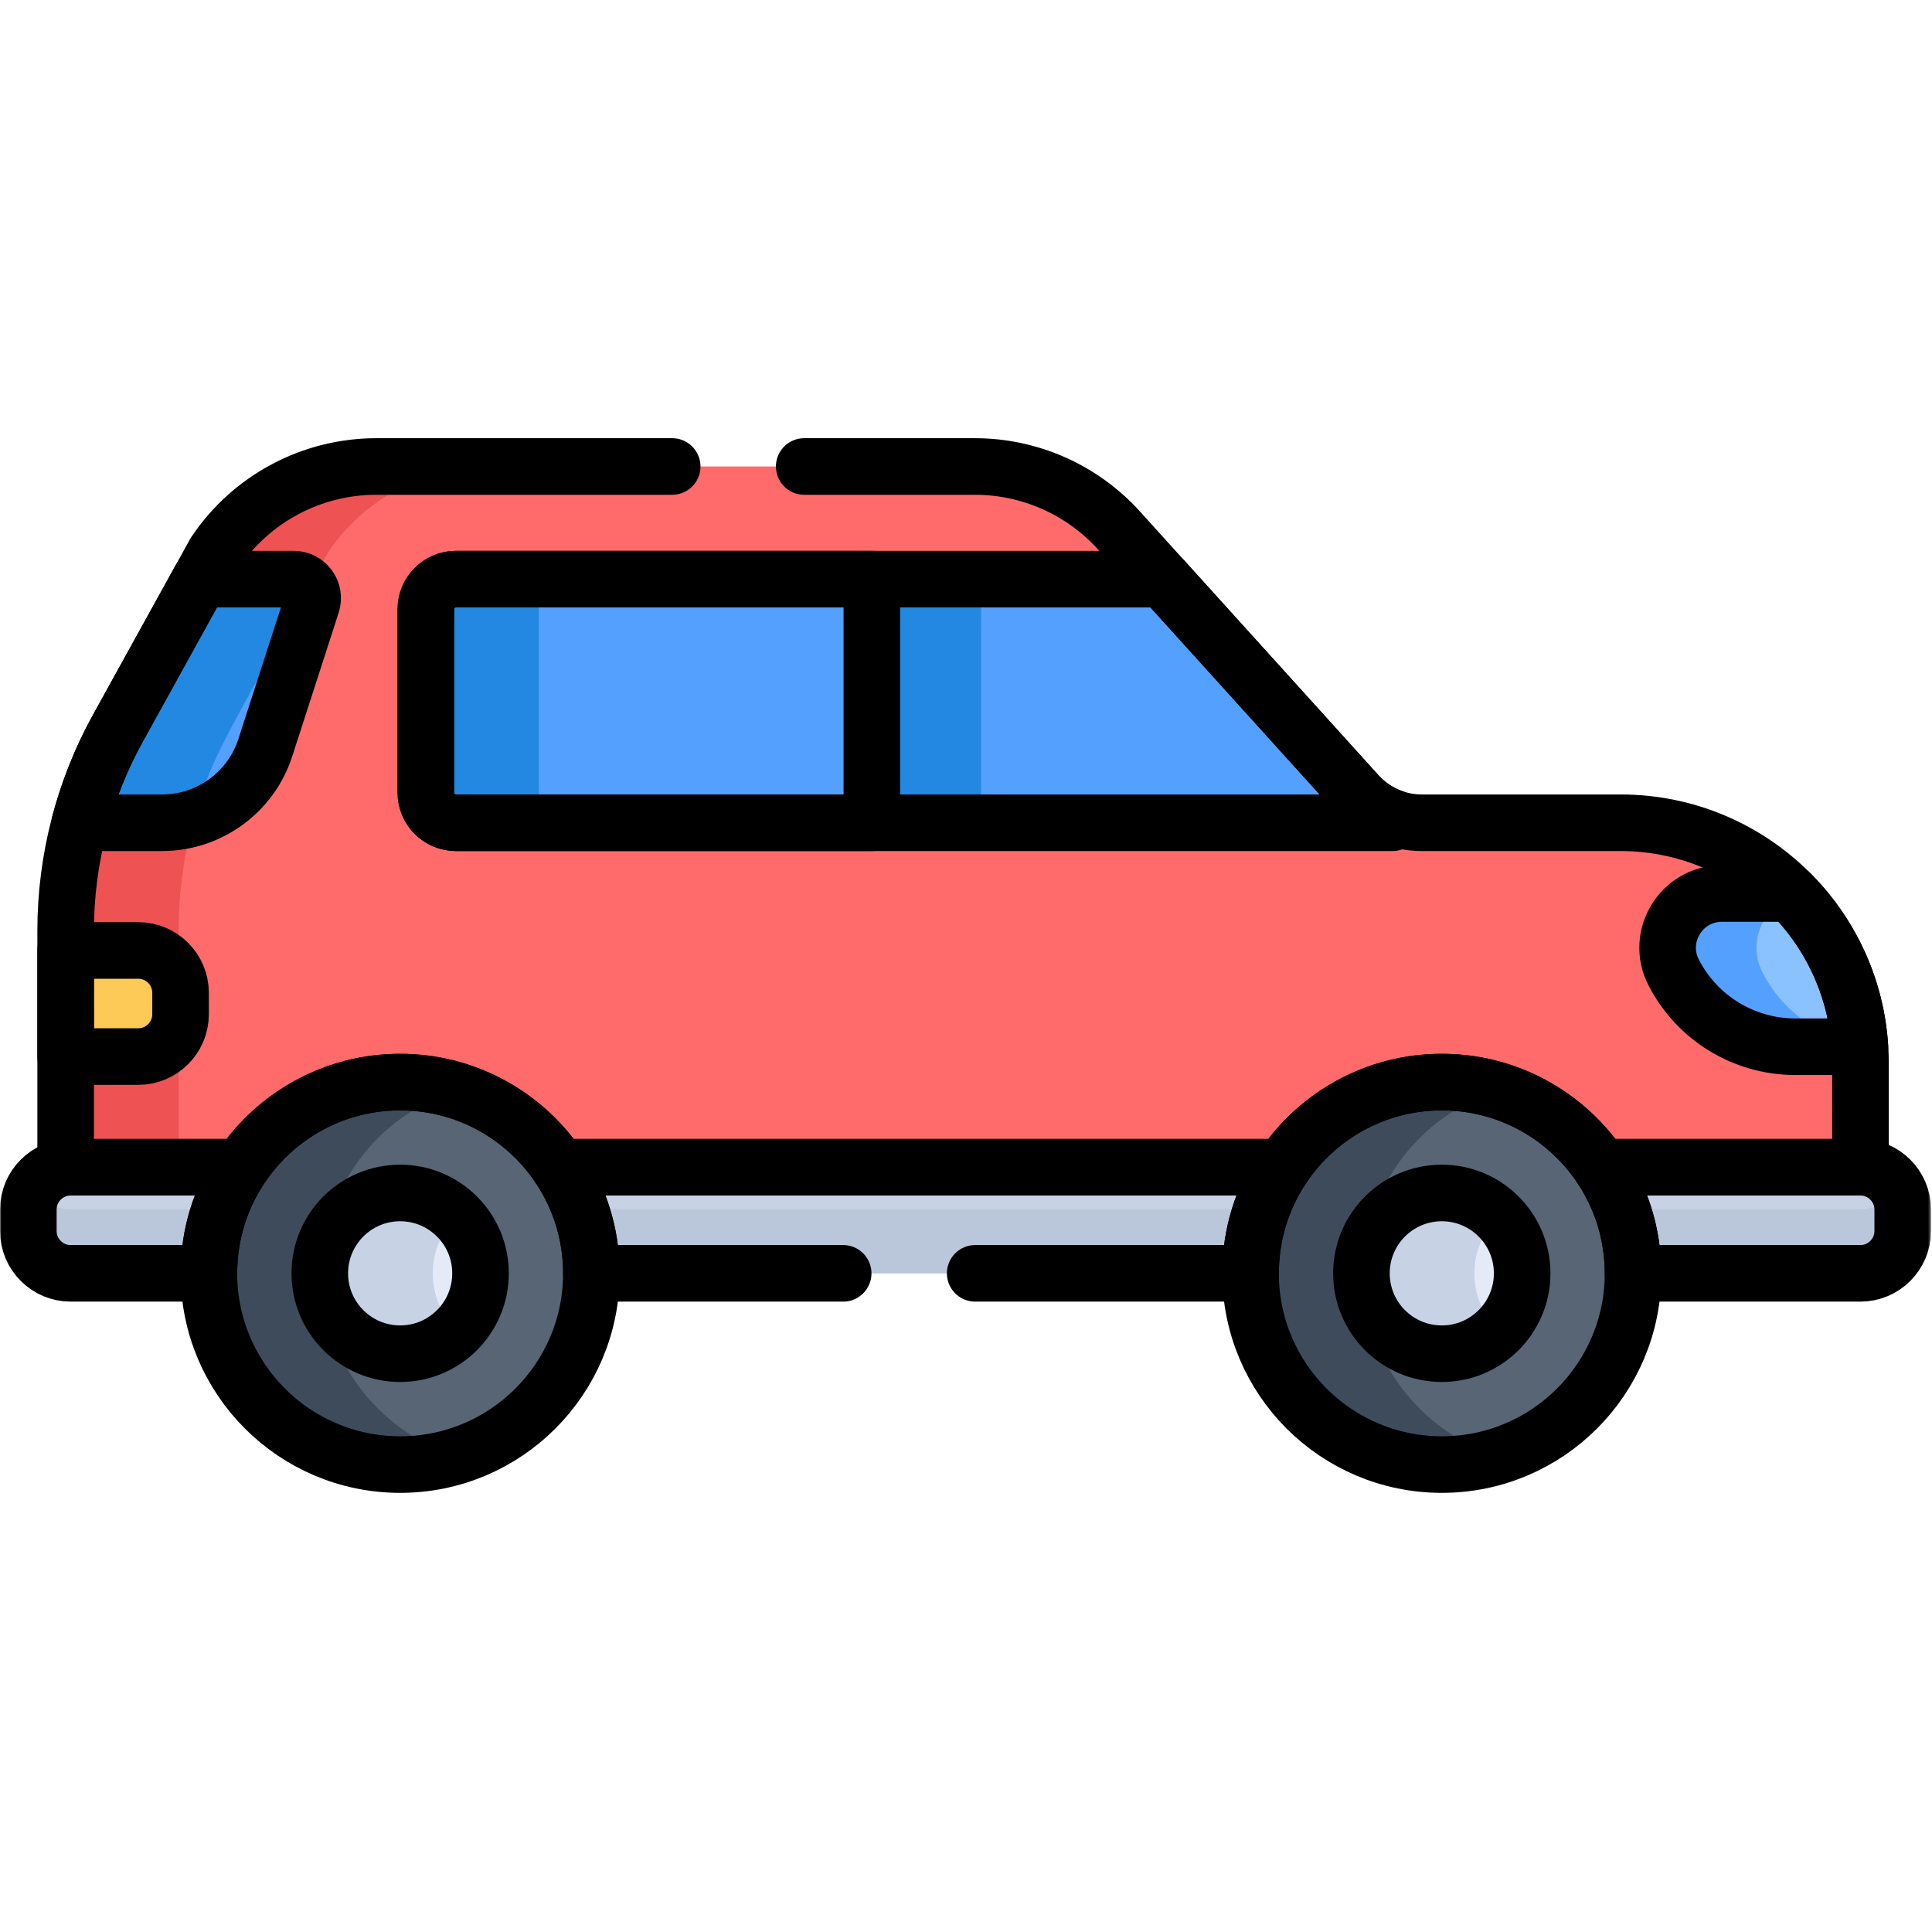
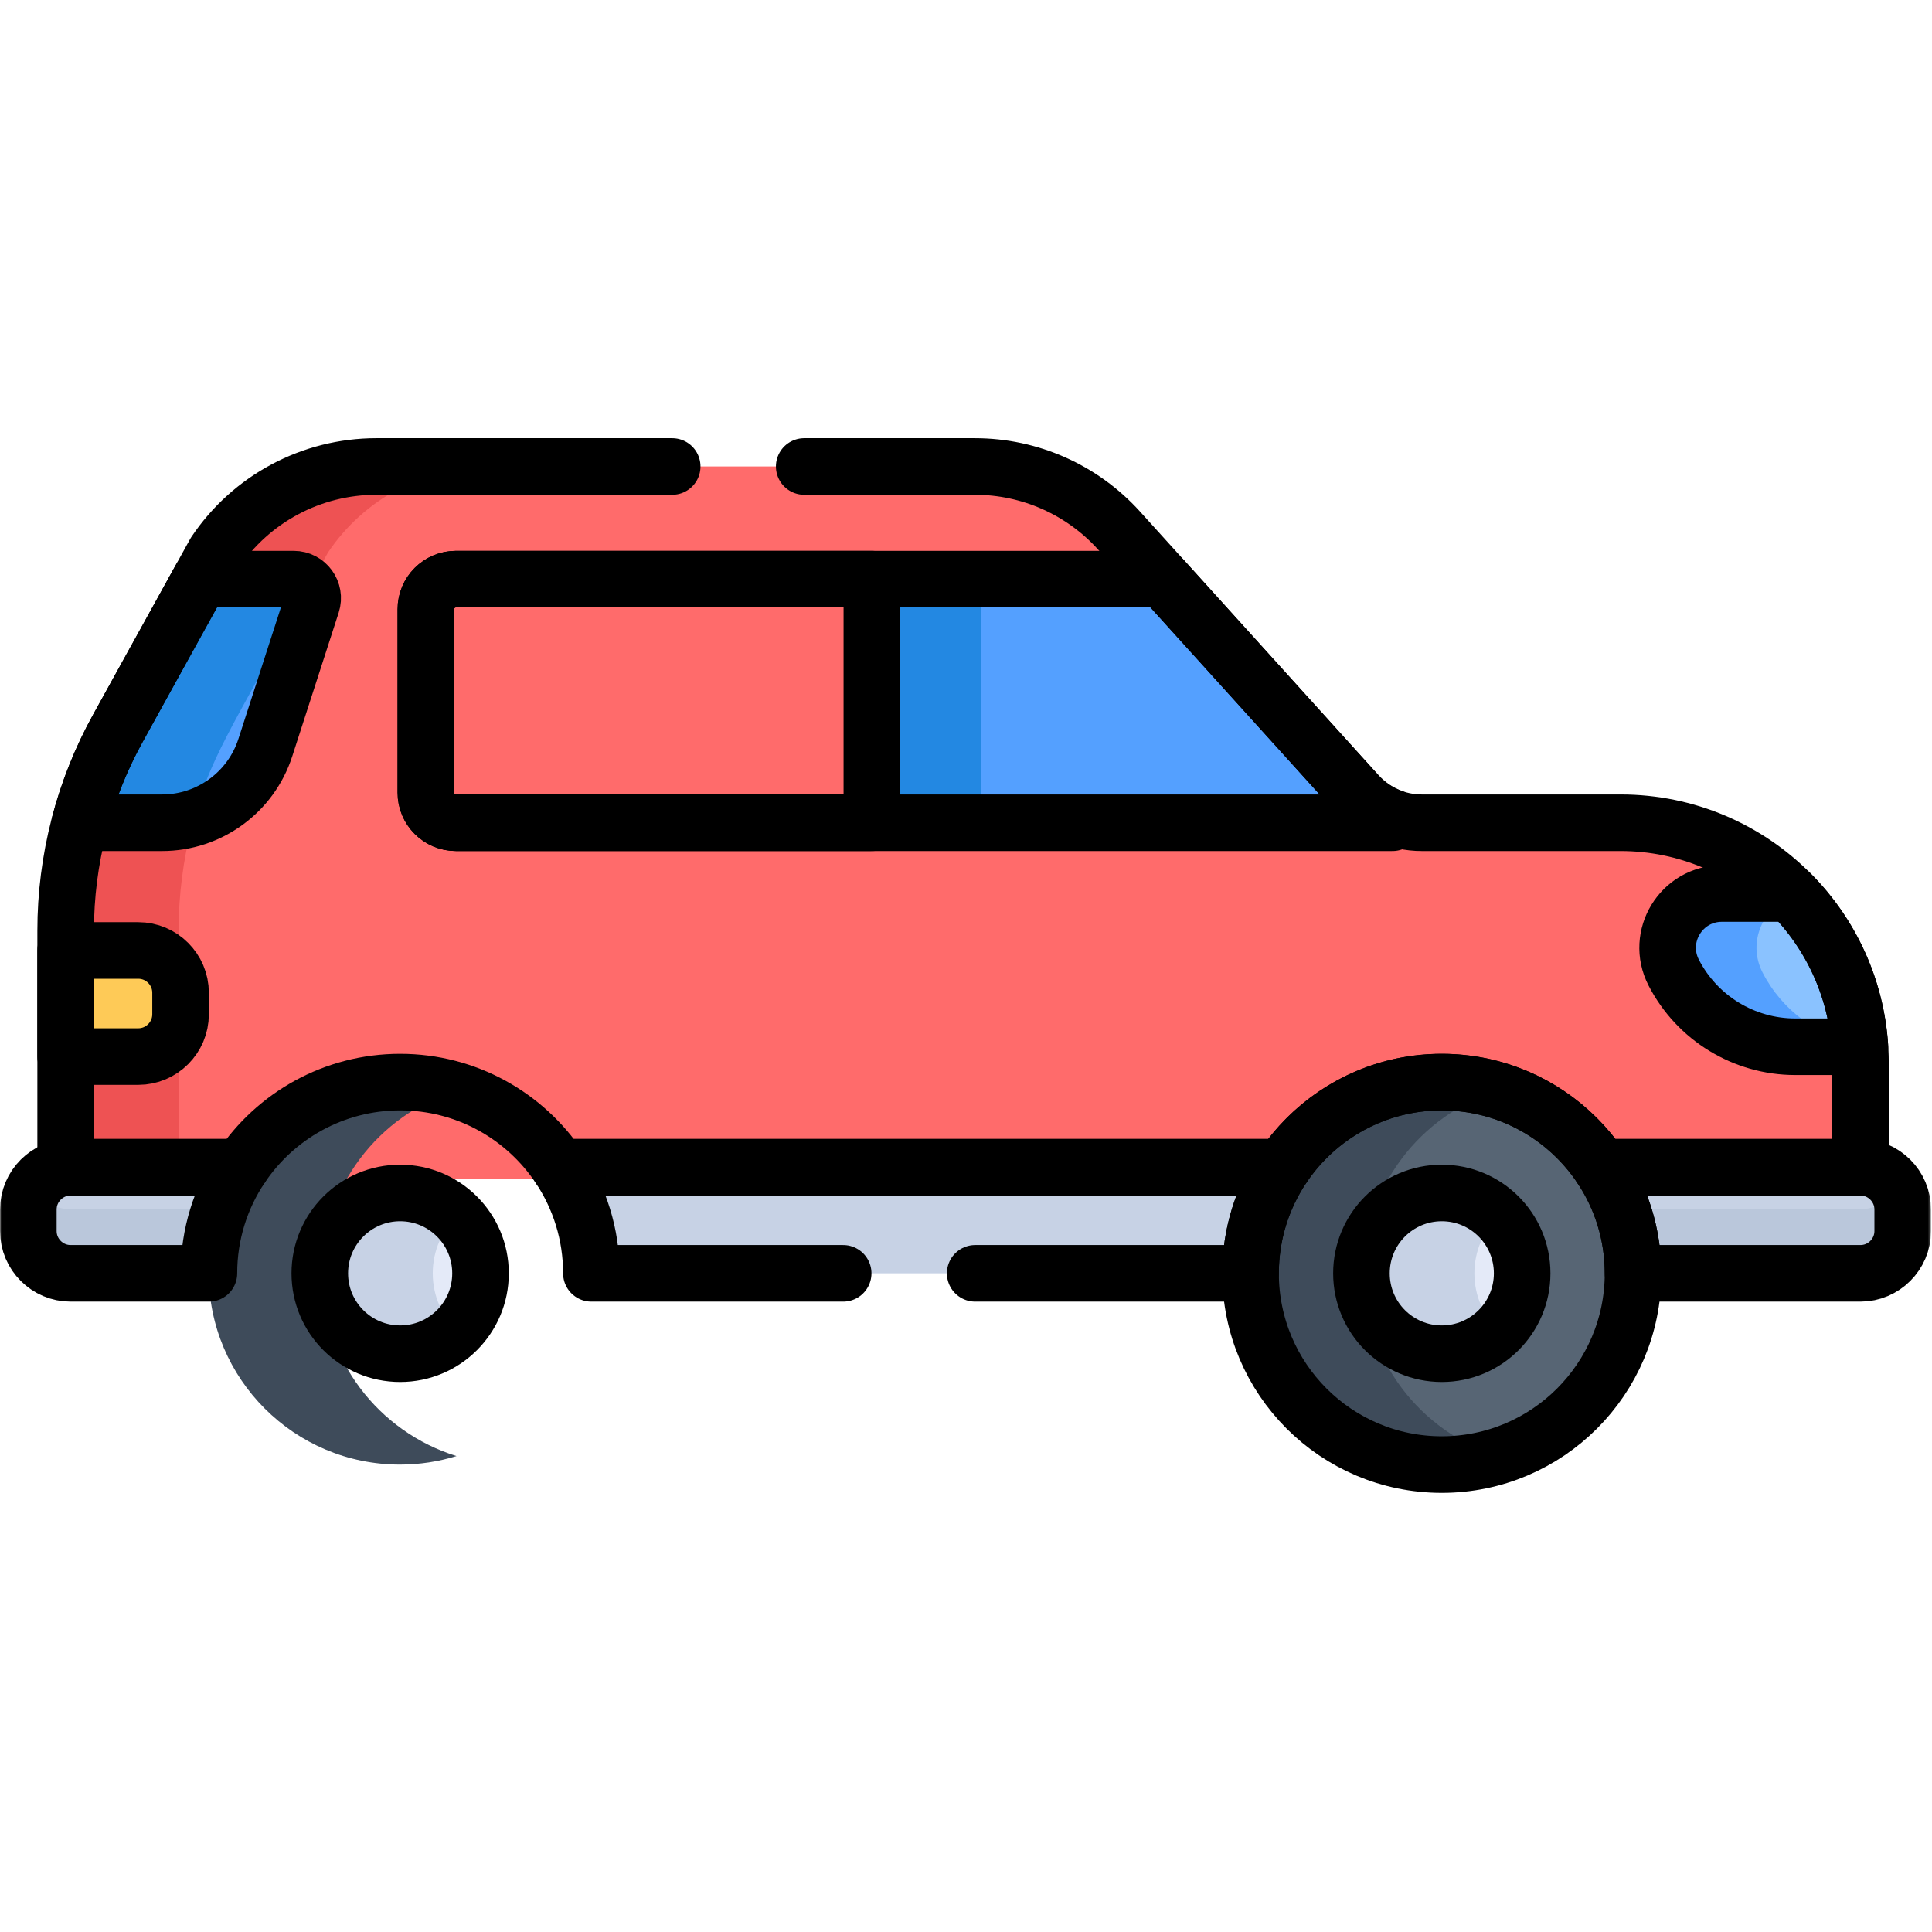
<svg xmlns="http://www.w3.org/2000/svg" width="683" height="683" viewBox="0 0 683 683" fill="none">
  <g clip-path="url(#clip0_31_329)">
    <mask id="mask0_31_329" style="mask-type:luminance" maskUnits="userSpaceOnUse" x="0" y="0" width="683" height="683">
      <path d="M0 0H682.667V682.667H0V0Z" fill="white" />
    </mask>
    <g mask="url(#mask0_31_329)">
      <path d="M572.845 290.861H502.553C493.905 290.861 485.661 287.201 479.859 280.786L395.509 187.521C382.489 173.125 363.985 164.911 344.575 164.911H132.971C110.057 164.911 88.653 176.339 75.905 195.381L41.602 257.455C29.493 279.367 23.142 303.993 23.142 329.029V416.643H657.646V375.662C657.646 328.829 619.679 290.861 572.845 290.861Z" fill="#FF6B6B" />
      <path d="M81.603 257.456L115.906 195.38C128.654 176.34 150.058 164.912 172.971 164.912H132.971C110.058 164.912 88.654 176.34 75.906 195.38L41.603 257.456C29.494 279.368 23.142 303.992 23.142 329.029V416.644H63.142V329.029C63.142 303.992 69.494 279.368 81.603 257.456Z" fill="#EE5253" />
      <path d="M23.142 373.516H48.831C57.044 373.516 63.764 366.796 63.764 358.582V350.941C63.764 342.728 57.044 336.008 48.831 336.008H23.142V373.516Z" fill="#FECA57" />
      <path d="M632.977 315.875H608.666C594.318 315.875 585.055 331.059 591.618 343.817C599.903 359.921 616.495 370.043 634.606 370.043H657.441C656.059 348.954 646.986 329.965 632.977 315.875Z" fill="#8AC2FF" />
      <path d="M623.108 343.817C617.552 333.018 623.336 320.486 633.943 316.89C633.619 316.554 633.305 316.206 632.976 315.875H608.665C594.317 315.875 585.055 331.059 591.619 343.817C599.904 359.921 616.495 370.043 634.605 370.043H657.44C657.421 369.767 657.388 369.497 657.367 369.222C642.787 366.546 630.037 357.287 623.108 343.817Z" fill="#54A0FF" />
      <path d="M103.758 204.733H70.737C39.752 260.802 34.073 268.726 28.165 290.861H57.219C73.867 290.861 88.618 280.128 93.737 264.285L110.147 213.513C111.549 209.177 108.315 204.733 103.758 204.733Z" fill="#54A0FF" />
      <path d="M103.758 204.733H70.737C67.397 210.776 44.081 252.972 41.603 257.456C41.572 257.509 41.545 257.565 41.514 257.62C35.906 267.801 31.343 278.947 28.165 290.861C59.333 290.861 61.397 291.366 68.647 289.103C74.502 268.209 79.749 260.811 109.199 207.516C107.998 205.853 106.046 204.733 103.758 204.733Z" fill="#2388E2" />
-       <path d="M308.15 204.733H161.131C155.248 204.733 150.48 209.502 150.48 215.384V280.21C150.48 286.093 155.248 290.861 161.131 290.861H308.15V204.733Z" fill="#54A0FF" />
-       <path d="M190.48 280.211V215.383C190.48 209.503 195.248 204.734 201.131 204.734H161.131C155.248 204.734 150.48 209.503 150.48 215.383V280.211C150.48 286.092 155.248 290.86 161.131 290.86H201.131C195.248 290.86 190.48 286.092 190.48 280.211Z" fill="#2388E2" />
      <path d="M193.64 412.643C200.812 423.377 205 436.274 205 450.15H446.031C446.031 436.274 450.219 423.377 457.389 412.643H193.64Z" fill="#C7D2E5" />
      <path d="M24.888 412.643C16.675 412.643 9.955 419.363 9.955 427.577V435.218C9.955 443.43 16.675 450.15 24.888 450.15H77.789C77.789 436.274 81.976 423.377 89.148 412.643H24.888Z" fill="#C7D2E5" />
      <path d="M657.646 412.643H561.884C569.055 423.377 573.242 436.274 573.242 450.15H657.646C665.859 450.15 672.579 443.43 672.579 435.218V427.577C672.579 419.363 665.859 412.643 657.646 412.643Z" fill="#C7D2E5" />
-       <path d="M201.095 427.483C203.619 434.568 205.001 442.198 205.001 450.15H446.031C446.031 442.198 447.413 434.568 449.937 427.483H201.095Z" fill="#BAC7DB" />
      <path d="M24.888 427.483C19.412 427.483 14.613 424.488 12.013 420.064C10.713 422.276 9.955 424.839 9.955 427.576V435.216C9.955 443.43 16.675 450.15 24.888 450.15H77.789C77.789 442.198 79.171 434.568 81.693 427.483H24.888Z" fill="#BAC7DB" />
      <path d="M657.645 427.483H569.337C571.861 434.568 573.241 442.198 573.241 450.15H657.645C665.859 450.15 672.579 443.43 672.579 435.216V427.576C672.579 424.839 671.82 422.276 670.52 420.064C667.92 424.488 663.12 427.483 657.645 427.483Z" fill="#BAC7DB" />
-       <path d="M209 450.15C209 487.487 178.732 517.755 141.394 517.755C104.057 517.755 73.789 487.487 73.789 450.15C73.789 412.812 104.057 382.544 141.394 382.544C178.732 382.544 209 412.812 209 450.15Z" fill="#576574" />
      <path d="M169.804 450.15C169.804 465.842 157.084 478.561 141.394 478.561C125.704 478.561 112.984 465.842 112.984 450.15C112.984 434.459 125.704 421.739 141.394 421.739C157.084 421.739 169.804 434.459 169.804 450.15Z" fill="#E4EAF8" />
      <path d="M113.789 450.15C113.789 419.776 133.821 394.082 161.394 385.555C155.074 383.6 148.358 382.544 141.394 382.544C104.057 382.544 73.789 412.812 73.789 450.15C73.789 487.487 104.057 517.755 141.394 517.755C148.358 517.755 155.074 516.7 161.394 514.744C133.821 506.219 113.789 480.524 113.789 450.15Z" fill="#3E4B5A" />
      <path d="M152.984 450.15C152.984 442.262 156.203 435.127 161.395 429.981C156.26 424.89 149.196 421.739 141.395 421.739C125.704 421.739 112.984 434.459 112.984 450.15C112.984 465.842 125.704 478.561 141.395 478.561C149.196 478.561 156.26 475.411 161.395 470.321C156.203 465.173 152.984 458.039 152.984 450.15Z" fill="#C7D2E5" />
      <path d="M479.86 280.786L411.077 204.733H306.817V290.861H492.213V289.049C487.528 287.368 483.27 284.557 479.86 280.786Z" fill="#54A0FF" />
      <path d="M346.816 204.733H306.816V290.861H346.816V204.733Z" fill="#2388E2" />
      <path d="M577.242 450.15C577.242 487.487 546.974 517.755 509.637 517.755C472.3 517.755 442.032 487.487 442.032 450.15C442.032 412.812 472.3 382.544 509.637 382.544C546.974 382.544 577.242 412.812 577.242 450.15Z" fill="#576574" />
      <path d="M538.047 450.15C538.047 465.842 525.328 478.561 509.636 478.561C493.947 478.561 481.227 465.842 481.227 450.15C481.227 434.459 493.947 421.739 509.636 421.739C525.328 421.739 538.047 434.459 538.047 450.15Z" fill="#E4EAF8" />
      <path d="M482.031 450.15C482.031 419.776 502.063 394.082 529.636 385.555C523.316 383.6 516.6 382.544 509.636 382.544C472.299 382.544 442.031 412.812 442.031 450.15C442.031 487.487 472.299 517.755 509.636 517.755C516.6 517.755 523.316 516.7 529.636 514.744C502.063 506.219 482.031 480.524 482.031 450.15Z" fill="#3E4B5A" />
      <path d="M521.226 450.15C521.226 442.262 524.445 435.127 529.637 429.981C524.502 424.89 517.438 421.739 509.637 421.739C493.946 421.739 481.226 434.459 481.226 450.15C481.226 465.842 493.946 478.561 509.637 478.561C517.438 478.561 524.502 475.411 529.637 470.321C524.445 465.173 521.226 458.039 521.226 450.15Z" fill="#C7D2E5" />
-       <path d="M209.066 450.15C209.066 487.487 178.798 517.755 141.461 517.755C104.123 517.755 73.856 487.487 73.856 450.15C73.856 412.812 104.123 382.544 141.461 382.544C178.798 382.544 209.066 412.812 209.066 450.15Z" stroke="black" stroke-width="20" stroke-miterlimit="10" stroke-linecap="round" stroke-linejoin="round" />
      <path d="M577.308 450.15C577.308 487.487 547.042 517.755 509.703 517.755C472.366 517.755 442.099 487.487 442.099 450.15C442.099 412.812 472.366 382.544 509.703 382.544C547.042 382.544 577.308 412.812 577.308 450.15Z" stroke="black" stroke-width="20" stroke-miterlimit="10" stroke-linecap="round" stroke-linejoin="round" />
      <path d="M538.113 450.15C538.113 465.842 525.394 478.561 509.702 478.561C494.013 478.561 481.294 465.842 481.294 450.15C481.294 434.459 494.013 421.739 509.702 421.739C525.394 421.739 538.113 434.459 538.113 450.15Z" stroke="black" stroke-width="20" stroke-miterlimit="10" stroke-linecap="round" stroke-linejoin="round" />
      <path d="M169.871 450.15C169.871 465.842 157.151 478.561 141.46 478.561C125.771 478.561 113.051 465.842 113.051 450.15C113.051 434.459 125.771 421.739 141.46 421.739C157.151 421.739 169.871 434.459 169.871 450.15Z" stroke="black" stroke-width="20" stroke-miterlimit="10" stroke-linecap="round" stroke-linejoin="round" />
      <path d="M24.954 412.643C16.741 412.643 10.021 419.363 10.021 427.577V435.218C10.021 443.43 16.741 450.15 24.954 450.15H73.856C73.856 436.274 78.042 423.377 85.214 412.643H24.954Z" stroke="black" stroke-width="20" stroke-miterlimit="10" stroke-linecap="round" stroke-linejoin="round" />
      <path d="M657.712 412.643H565.951C573.121 423.377 577.308 436.274 577.308 450.15H657.712C665.925 450.15 672.645 443.43 672.645 435.218V427.577C672.645 419.363 665.925 412.643 657.712 412.643Z" stroke="black" stroke-width="20" stroke-miterlimit="10" stroke-linecap="round" stroke-linejoin="round" />
      <path d="M23.208 373.516H48.897C57.111 373.516 63.831 366.796 63.831 358.582V350.941C63.831 342.728 57.111 336.008 48.897 336.008H23.208V373.516Z" stroke="black" stroke-width="20" stroke-miterlimit="10" stroke-linecap="round" stroke-linejoin="round" />
      <path d="M633.043 315.875H608.732C594.384 315.875 585.122 331.059 591.684 343.817C599.97 359.921 616.562 370.043 634.672 370.043H657.507C656.126 348.954 647.054 329.965 633.043 315.875Z" stroke="black" stroke-width="20" stroke-miterlimit="10" stroke-linecap="round" stroke-linejoin="round" />
      <path d="M479.926 280.786L411.143 204.733H161.198C155.316 204.733 150.548 209.502 150.548 215.384V280.21C150.548 286.092 155.316 290.861 161.198 290.861H492.279V289.049C487.595 287.368 483.336 284.557 479.926 280.786Z" stroke="black" stroke-width="20" stroke-miterlimit="10" stroke-linecap="round" stroke-linejoin="round" />
      <path d="M103.824 204.733H70.803L41.67 257.456C35.819 268.042 31.326 279.266 28.231 290.861H57.286C73.934 290.861 88.684 280.128 93.803 264.285L110.214 213.513C111.615 209.177 108.382 204.733 103.824 204.733Z" stroke="black" stroke-width="20" stroke-miterlimit="10" stroke-linecap="round" stroke-linejoin="round" />
      <path d="M308.216 204.733H161.197C155.316 204.733 150.548 209.502 150.548 215.384V280.21C150.548 286.093 155.316 290.861 161.197 290.861H308.216V204.733Z" stroke="black" stroke-width="20" stroke-miterlimit="10" stroke-linecap="round" stroke-linejoin="round" />
      <path d="M344.746 450.15H442.098C442.098 436.274 446.285 423.376 453.457 412.643H197.708C204.88 423.376 209.066 436.274 209.066 450.15H298.08" stroke="black" stroke-width="20" stroke-miterlimit="10" stroke-linecap="round" stroke-linejoin="round" />
      <path d="M237.635 164.912H133.038C110.123 164.912 88.719 176.34 75.972 195.381L41.669 257.456C29.559 279.368 23.209 303.993 23.209 329.029V412.644H85.215C97.338 394.498 118.001 382.545 141.461 382.545C164.921 382.545 185.585 394.498 197.707 412.644H453.457C465.581 394.498 486.243 382.545 509.705 382.545C533.163 382.545 553.827 394.498 565.95 412.644H657.713V375.662C657.713 328.829 619.746 290.861 572.911 290.861H502.621C493.973 290.861 485.727 287.201 479.926 280.786L395.575 187.521C382.555 173.125 364.053 164.912 344.642 164.912H284.302" stroke="black" stroke-width="20" stroke-miterlimit="10" stroke-linecap="round" stroke-linejoin="round" />
    </g>
  </g>
  <defs>
    <clipPath id="clip0_31_329">
      <rect width="682.667" height="682.667" fill="white" />
    </clipPath>
  </defs>
</svg>